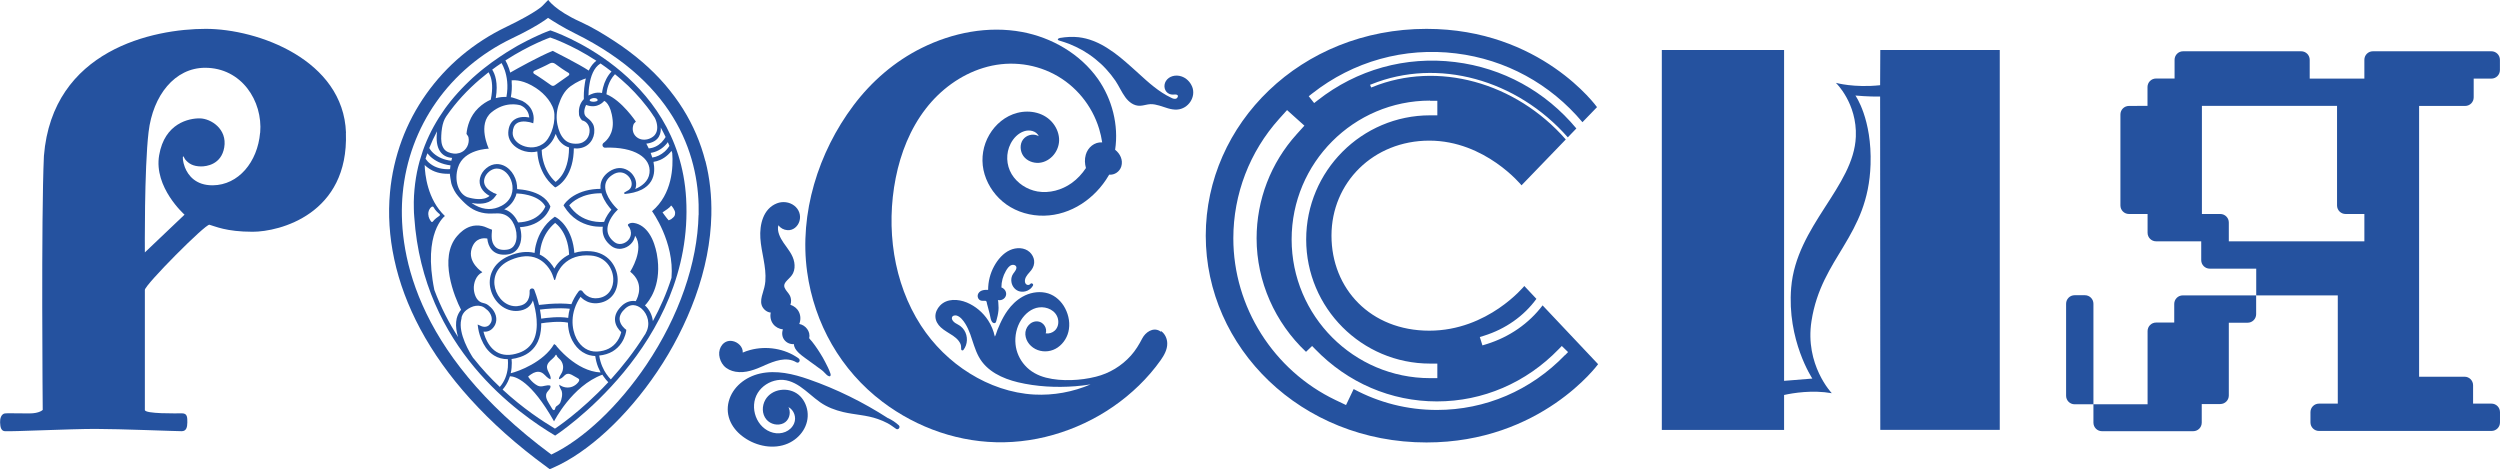
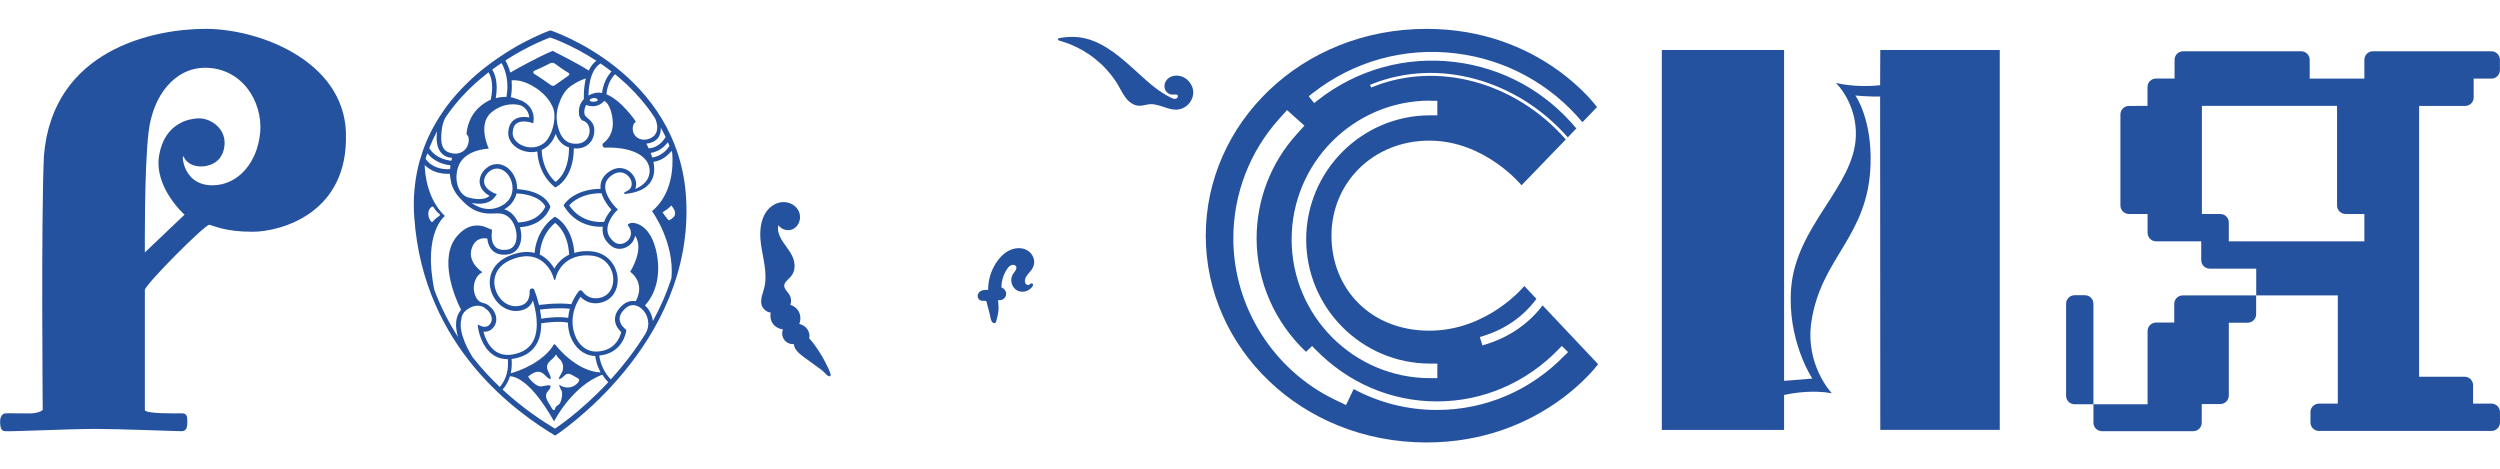
<svg xmlns="http://www.w3.org/2000/svg" id="Layer_2" data-name="Layer 2" viewBox="0 0 295.46 55.46">
  <defs>
    <style> .cls-1 { fill: #25529f; stroke-width: 0px; } </style>
  </defs>
  <g id="_Слой_1" data-name="Слой 1">
    <path class="cls-1" d="m222.22,5.91l-.02,4.16c-3.07.33-5.23-.28-5.23-.28,0,0,2.52,2.4,2.36,6.37-.24,5.9-7.03,10.52-7.64,17.83-.52,6.22,2.5,10.75,2.5,10.75l-3.34.27V5.91h-14.45v44.9h14.45v-4.13c1.07-.24,3.34-.61,5.64-.21,0,0-3.21-3.36-2.4-8.53,1.18-7.59,6.7-9.95,6.98-18.49.18-5.42-1.79-8.16-1.79-8.16,0,0,1.63.15,2.92.12l.02,39.39h14.12V5.91h-14.12Z" />
    <g>
      <path class="cls-1" d="m140.89,10.24c-.23-.57-.71-1.04-1.29-1.22-.65-.21-1.44-.04-1.81.56-.33.53-.18,1.28.43,1.53.13.05.26.07.4.07.15,0,.33-.04.47.02.2.08.12.3-.01.41-.2.15-.48.04-.67-.06-1.46-.69-2.69-1.81-3.87-2.89-.27-.24-.54-.49-.81-.73-.44-.4-.89-.78-1.35-1.16-.46-.37-.94-.73-1.44-1.04-.49-.32-1.01-.6-1.54-.82-.08-.03-.15-.06-.23-.09-.54-.21-1.11-.35-1.69-.42-.72-.08-1.46-.04-2.18.08-.09.02-.38.1-.25.25.03.03.08.05.12.06.4.13.81.24,1.2.4.55.22,1.08.48,1.6.77.51.3,1,.63,1.46,1,.46.37.9.77,1.3,1.21.4.43.77.9,1.1,1.38.42.63.72,1.34,1.17,1.95.41.56,1.02,1.04,1.76,1,.4-.02.79-.17,1.2-.19.36-.01.72.07,1.06.17.68.2,1.37.52,2.1.47,1.31-.08,2.27-1.48,1.77-2.72Z" />
-       <path class="cls-1" d="m90.35,43.18c1.15-.5,2.58-1.08,3.77-.36.3.18.54-.26.27-.46-1.64-1.18-3.82-1.52-5.76-.99-.29.08-.58.18-.85.3.05-.67-.58-1.27-1.25-1.37-.98-.15-1.62.76-1.53,1.67.05.46.23.9.54,1.25.35.39.87.62,1.38.71,1.21.21,2.34-.26,3.43-.74Z" />
      <path class="cls-1" d="m90.45,33.26c-.04.48-.17.93-.31,1.39-.14.45-.27.96-.12,1.42.15.45.6.84,1.07.87-.1.46-.01.97.28,1.35.28.37.71.59,1.16.64-.15.4-.11.87.15,1.22.27.37.71.55,1.15.52,0,.7.87,1.31,1.36,1.67.43.31.85.62,1.28.93.21.15.42.31.63.46.24.17.39.39.61.58.12.1.43.31.46.01,0-.07-.01-.14-.04-.21-.16-.47-.39-.91-.62-1.35-.17-.34-.36-.66-.56-.98-.2-.33-.42-.65-.64-.96-.11-.15-.22-.3-.34-.45-.04-.06-.35-.37-.34-.42.19-.75-.43-1.54-1.17-1.66.18-.45.18-.97-.04-1.42-.2-.41-.58-.71-1.01-.85.13-.32.1-.75-.04-1.05-.17-.35-.49-.6-.64-.96-.14-.35.05-.63.29-.87.26-.27.55-.52.71-.86.19-.4.21-.84.14-1.27-.15-.9-.77-1.59-1.27-2.32-.38-.55-.81-1.37-.61-2.07.24.33.63.55,1.06.58.68.06,1.24-.43,1.43-1.06.21-.69-.05-1.41-.62-1.84-.58-.44-1.37-.53-2.04-.27-1.64.64-2.06,2.53-1.96,4.11.11,1.71.73,3.38.59,5.1Z" />
-       <path class="cls-1" d="m104.96,49.43c-2.93-1.89-6.08-3.45-9.38-4.6-1.84-.64-3.82-1.12-5.77-.68-1.7.39-3.24,1.57-3.69,3.31-.21.82-.13,1.66.23,2.43.35.74.93,1.36,1.6,1.82,1.46,1.03,3.49,1.43,5.16.71,1.49-.65,2.55-2.15,2.32-3.81-.11-.76-.48-1.5-1.08-1.98-.59-.47-1.36-.65-2.11-.54-.73.1-1.42.51-1.79,1.16-.41.72-.42,1.68.13,2.33.48.57,1.35.77,2.02.44.63-.31.88-1.11.65-1.75-.02-.05-.04-.11-.07-.16.66.35.97,1.22.67,1.93-.41.96-1.51,1.35-2.48,1.1-1.97-.5-2.86-3-1.82-4.7.5-.81,1.37-1.36,2.3-1.51.97-.17,1.89.2,2.68.73.84.57,1.57,1.3,2.41,1.89.82.57,1.75.92,2.72,1.15,1.36.32,2.76.35,4.08.82.4.14.79.3,1.16.5.36.19.67.44,1.01.67.25.17.54-.21.32-.42-.39-.36-.81-.63-1.26-.85Z" />
-       <path class="cls-1" d="m137.19,39.2s-.1-.07-.15-.1c-.8-.44-1.67.18-2.04.89-.38.73-.79,1.42-1.35,2.04-1.09,1.22-2.55,2.1-4.13,2.49-.95.24-1.93.37-2.91.4-1,.03-2.03-.04-3-.29-.96-.25-1.83-.71-2.49-1.46-.61-.68-1.01-1.56-1.1-2.48-.1-.99.12-2.02.65-2.86.47-.74,1.22-1.39,2.12-1.5.94-.12,2,.36,2.24,1.34.12.49.01,1.04-.36,1.39-.29.27-.69.4-1.08.34.2-.61-.26-1.33-.91-1.41-.87-.11-1.56.72-1.5,1.55.06.85.68,1.54,1.46,1.83.79.29,1.68.17,2.37-.31.72-.5,1.2-1.3,1.32-2.17.14-.95-.11-1.94-.62-2.75-.5-.78-1.25-1.37-2.17-1.55-.92-.18-1.89.02-2.7.48-.71.4-1.3.98-1.77,1.64-.33.46-.61.97-.85,1.49-.12.26-.23.53-.34.79-.1.25-.17.56-.3.79-.07-.16-.09-.34-.14-.51-.05-.17-.11-.33-.18-.49-.13-.32-.29-.63-.48-.92-.61-.93-1.49-1.68-2.52-2.11-1.03-.42-2.35-.5-3.17.37-.33.35-.56.82-.54,1.31.02.5.28.93.64,1.26.43.4.95.65,1.43.98.24.17.47.35.65.58.09.11.17.24.23.37.08.18.1.36.09.55,0,.08,0,.17.07.22.07.04.15.03.2-.03.52-.66.55-1.63.09-2.34-.11-.17-.25-.32-.41-.45-.2-.16-.43-.26-.65-.4-.19-.13-.43-.36-.39-.62.04-.25.34-.31.55-.26.45.12.81.61,1.04.98.24.39.42.8.58,1.23.32.89.55,1.82,1,2.65.93,1.73,2.81,2.59,4.64,3.03,2.19.52,4.51.64,6.75.47.61-.05,1.22-.12,1.83-.22-2.09.9-4.39,1.32-6.67,1.2-2.7-.15-5.32-1.07-7.6-2.49-2.31-1.43-4.3-3.39-5.78-5.67-1.64-2.53-2.68-5.42-3.16-8.39-.48-2.99-.41-6.08.18-9.05.58-2.93,1.71-5.8,3.55-8.18,1.72-2.23,4.09-3.99,6.79-4.82,2.77-.86,5.78-.62,8.36.73,2.57,1.34,4.5,3.7,5.34,6.47.16.53.28,1.06.36,1.6-.91-.07-1.7.6-1.94,1.46-.15.53-.12,1.06.02,1.57-.45.68-1.01,1.29-1.68,1.77-1.16.83-2.64,1.24-4.05,1-1.24-.22-2.4-.97-3.05-2.05-.65-1.09-.7-2.47-.12-3.6.33-.65.89-1.24,1.6-1.47.63-.21,1.44-.04,1.73.59-.54-.32-1.25-.21-1.7.21-.52.48-.56,1.29-.26,1.9.32.65,1.03,1.01,1.73,1.04.69.03,1.35-.28,1.83-.77.48-.49.78-1.17.8-1.86.02-.72-.25-1.44-.69-2.01-.99-1.29-2.72-1.66-4.25-1.27-1.41.36-2.59,1.35-3.31,2.59-.73,1.25-.98,2.73-.69,4.15.3,1.44,1.12,2.77,2.24,3.72,1.21,1.03,2.75,1.59,4.33,1.68,3.21.18,6.16-1.61,7.91-4.23.13-.2.26-.41.38-.61.62.07,1.24-.35,1.43-.97.23-.76-.14-1.51-.73-1.97.44-2.9-.35-5.98-2.04-8.38-2.09-2.95-5.43-4.88-8.95-5.54-4.02-.75-8.22.08-11.85,1.88-3.2,1.58-5.95,3.96-8.09,6.81-4.15,5.53-6.42,12.75-5.47,19.65.84,6.12,3.99,11.66,8.92,15.38,2.05,1.55,4.35,2.77,6.79,3.59,2.44.82,5.01,1.23,7.58,1.18,2.62-.05,5.23-.57,7.69-1.5,2.45-.92,4.75-2.24,6.78-3.91,1.01-.83,1.95-1.74,2.81-2.74.43-.5.84-1.02,1.22-1.56.4-.57.78-1.24.77-1.96,0-.55-.25-1.13-.71-1.46Z" />
      <path class="cls-1" d="m122.22,30.79c-.05-.37-.24-.73-.52-.99-.63-.58-1.59-.58-2.34-.24-.82.37-1.45,1.13-1.87,1.9-.47.86-.71,1.82-.71,2.8-.42-.02-.91.01-1.15.41-.19.32-.05.77.33.86.1.02.2.02.3.02.08,0,.21-.02.28.03.08.06.09.24.11.33.03.14.07.27.11.41.07.25.13.51.2.76.08.3.12.88.39,1.06.07.05.17.07.25.03.09-.04.13-.15.15-.25.11-.4.21-.79.25-1.21.02-.21.02-.43,0-.64,0-.06-.02-.6-.07-.61.39.09.83-.12.95-.52.13-.41-.14-.83-.53-.97,0-.68.18-1.35.53-1.95.16-.27.36-.6.69-.7.26-.08.6.06.55.37-.05.33-.36.56-.49.86-.11.25-.14.53-.09.81.09.52.48.98,1.01,1.09.59.12,1.24-.16,1.53-.7.09-.17-.12-.33-.25-.24-.03.01-.07.03-.09.07-.1.13-.31.12-.43.04-.18-.12-.21-.37-.17-.57.08-.45.48-.78.74-1.12.25-.33.39-.72.33-1.13Z" />
    </g>
    <path class="cls-1" d="m30.74,15.69c-.3,3.46-2.56,6.18-5.59,6.21-1.98.02-2.91-1.13-3.3-2.13-.25-.65-.29-1.26-.2-1.29.06-.02.15.26.22.34.43.54.98.84,1.89.85.64,0,2.39-.22,2.74-2.24.38-2.19-1.58-3.42-2.88-3.44-1.26-.02-4.16.55-4.81,4.35-.66,3.8,3,7.03,3,7.03l-4.69,4.46s-.08-9.89.44-14.23c.51-4.34,3.11-7.59,6.68-7.59,4.3,0,6.83,3.92,6.51,7.67m10.14,0c-.31-8.6-10.4-12.27-16.57-12.27S6.2,5.85,5.19,18.43c-.34,7.3-.14,30.01-.14,30.01,0,0-.37.42-1.58.42-1.47,0-2.67-.04-2.9,0-.44.08-.58.63-.56,1.07.02.61.15,1,.56,1.03.85.06,7.75-.27,10.69-.27s9.4.27,10.21.27c.57,0,.66-.49.67-1.03,0-.57.02-1.08-.62-1.08s-4.4.08-4.4-.4c0-.65,0-13.6,0-14.19s7.17-7.81,7.63-7.7c.65.17,1.95.83,5.11.83s11.37-2.07,11.02-11.69" />
    <g>
      <path class="cls-1" d="m260.19,34.91h-2.22c-.56,0-1.01.45-1.01,1.01v2.2h-2.14c-.56,0-1.01.45-1.01,1.01v8.65h-6.4v-11.88c0-.56-.45-1.01-1.01-1.01h-1.21c-.56,0-1.01.45-1.01,1.01v10.87c0,.56.45,1.01,1.01,1.01h2.22v2.17c0,.56.45,1.01,1.01,1.01h10.78c.56,0,1.01-.45,1.01-1.01v-2.2h2.19c.56,0,1.01-.45,1.01-1.01v-8.6h2.22c.56,0,1.01-.45,1.01-1.01v-2.22h-6.46Z" />
      <path class="cls-1" d="m291.34,12.52c.56,0,1.01-.45,1.01-1.01v-2.22h2.09c.56,0,1.01-.45,1.01-1.01v-1.21c0-.56-.45-1.01-1.01-1.01h-14c-.56,0-1.01.45-1.01,1.01v2.22h-6.46v-2.22c0-.56-.45-1.01-1.01-1.01h-13.95c-.56,0-1.01.45-1.01,1.01v2.21h-2.19c-.56,0-1.01.45-1.01,1.01v2.22h.03s-2.22.01-2.22.01c-.56,0-1.01.45-1.01,1.01v10.75c0,.56.45,1.01,1.01,1.01h2.2v2.22c0,.56.45,1.01,1.01,1.01h5.33v2.22c0,.56.45,1.01,1.01,1.01h5.49v3.16h9.64s0,12.79,0,12.79h-2.22c-.56,0-1.01.45-1.01,1.01v1.21c0,.56.45,1.01,1.01,1.01h20.38c.56,0,1.01-.45,1.01-1.01v-1.21c0-.56-.45-1.01-1.01-1.01h-2.17v-2.17c0-.56-.45-1.01-1.01-1.01h-5.37V12.52h5.45Zm-11.91,16h-16.02v-2.22c0-.56-.45-1.01-1.01-1.01h-2.17v-12.78h15.97v11.77c0,.56.45,1.01,1.01,1.01h2.22v3.23Z" />
    </g>
    <g>
-       <path class="cls-1" d="m83.36,19.04c-.55-2.16-1.43-4.22-2.62-6.13-.62-1-1.34-1.96-2.12-2.88-.81-.94-1.72-1.85-2.71-2.7-1.01-.87-2.13-1.71-3.33-2.49-1.23-.8-2.55-1.61-3.98-2.26-2.99-1.35-3.81-2.59-3.81-2.59l-.66.68s-.17.19-.73.56c-.57.38-1.66,1.03-3.57,1.95-1.9.91-3.67,2.05-5.27,3.39-1.59,1.33-2.99,2.86-4.18,4.53-1.2,1.69-2.17,3.52-2.89,5.46-.73,1.98-1.21,4.06-1.4,6.19-.24,2.57-.07,5.22.5,7.87.59,2.77,1.63,5.54,3.07,8.24,1.52,2.84,3.51,5.63,5.92,8.29,1.26,1.39,2.64,2.76,4.11,4.07,1.52,1.36,3.18,2.69,4.93,3.97l.35.26.4-.17c4.13-1.8,8.72-6.04,12.29-11.34.92-1.36,1.76-2.78,2.5-4.23.77-1.5,1.44-3.03,2-4.57,1.2-3.31,1.84-6.58,1.91-9.72.05-2.21-.18-4.36-.7-6.39Zm-.8,6.35c-.13,5.71-2.32,12-6.15,17.7-3.29,4.89-7.47,8.84-11.25,10.63-16.61-12.28-18.15-24.57-17.57-30.82.73-7.96,5.55-14.82,12.89-18.35,1.66-.79,2.95-1.51,3.85-2.12.18-.12.32-.22.44-.32.62.41,1.78,1.14,3.17,1.83,12.36,6.09,14.78,15.03,14.63,21.46Z" />
      <path class="cls-1" d="m65.03,3.6s-.05.02-.07.02c-.06.02-.13.05-.19.07-.1.04-.21.08-.31.12-.14.06-.28.11-.41.17-.17.07-.34.15-.51.23-.2.09-.4.18-.6.28-.23.11-.45.22-.67.33-.25.13-.49.26-.74.39-.27.14-.53.29-.79.45-.28.16-.56.33-.83.5-.29.18-.58.37-.87.57-.3.2-.6.41-.89.62-.31.22-.61.45-.91.69-.31.24-.61.49-.91.75-.31.26-.61.54-.9.82-.3.29-.6.58-.88.88-.29.31-.58.62-.86.95-.28.33-.56.67-.82,1.02-.17.22-.33.44-.48.67-.18.26-.35.52-.52.78-.11.17-.21.34-.31.51-.21.35-.4.71-.59,1.07-.19.37-.36.75-.53,1.13-.17.39-.32.79-.46,1.18-.14.41-.27.83-.39,1.24-.12.43-.22.87-.31,1.3-.09.45-.16.91-.22,1.36-.06.47-.1.95-.13,1.42-.03.49-.03.99-.02,1.49,0,.35.02.69.05,1.04,1.05,15.53,12.39,23.27,16.65,25.83,0,0,16.48-10.66,15.48-28.04-.86-14.94-16.06-19.86-16.06-19.86Zm5.94,3.9c.43.29.86.61,1.3.95-.24.26-.45.56-.62.89-.16.31-.29.65-.38,1.01-.06.24-.1.46-.12.64-.34-.07-.69-.06-1.03.05-.22.07-.41.16-.57.25,0-.36.03-.84.12-1.34.14-.86.48-1.96,1.3-2.45Zm.54,9.95c3.5-.12,5.47,1.21,5.25,3-.12,1-.94,1.57-1.69,1.89.06-.14.1-.29.11-.44.03-.34-.05-.69-.24-1.01-.18-.32-.44-.59-.76-.77-.31-.18-.66-.27-1.01-.26-.39.02-.78.15-1.16.41-.63.43-.98.98-1.04,1.64-.01.13-.01.27,0,.41-.62,0-1.21.08-1.75.22-.53.14-1.01.35-1.44.61-.74.46-1.07.95-1.08.97l-.1.15.09.15c.41.66.92,1.19,1.52,1.58.48.31,1.02.54,1.6.67.45.1.85.13,1.16.13.1,0,.2,0,.27,0-.02.16-.03.32-.02.48.04.69.38,1.29,1.02,1.79.28.22.63.34.99.34.08,0,.16,0,.24-.02.41-.06.8-.26,1.09-.56.27-.27.44-.61.5-.97,1.13,1.6-.58,4.25-.58,4.25,1.68,1.34.93,3,.66,3.48-.07-.01-.13-.02-.2-.02-.5-.03-.98.15-1.4.52-.59.54-.88,1.11-.86,1.71.03.71.5,1.23.74,1.45-.05.21-.17.63-.46,1.05-.53.78-1.35,1.2-2.42,1.25-1,.04-1.88-.51-2.41-1.53-.59-1.14-.8-3.08.48-4.94.11.11.25.24.42.36.23.15.48.27.74.33.32.08.67.1,1.02.04.72-.11,1.3-.46,1.7-1.01.35-.49.53-1.14.51-1.81-.01-.39-.09-.76-.23-1.13-.14-.38-.35-.72-.6-1.02-.58-.67-1.38-1.06-2.32-1.14-.72-.06-1.38,0-1.97.19-.05-.64-.17-1.24-.36-1.79-.18-.51-.42-.98-.72-1.39-.52-.71-1.03-.99-1.05-1l-.18-.1-.16.12c-.54.4-.99.89-1.34,1.46-.28.45-.51.95-.66,1.48-.15.49-.21.92-.23,1.22-.9-.23-1.92-.11-3.03.36-.47.2-.89.46-1.22.77-.32.29-.57.62-.74.99-.17.34-.27.72-.3,1.1-.03.36,0,.74.1,1.1.18.73.6,1.39,1.16,1.86.29.24.61.42.96.54.36.12.75.17,1.13.13.43-.04.8-.17,1.09-.37.25-.18.45-.41.58-.7.03-.06.05-.11.07-.17.37,1.22.77,3.22.1,4.67-.34.73-.93,1.25-1.75,1.53-1.05.36-1.94.32-2.65-.11-.69-.42-1.09-1.15-1.31-1.68-.11-.27-.18-.52-.23-.71.07,0,.14,0,.22,0,.22-.01.43-.08.61-.19.22-.14.4-.35.54-.62.16-.33.19-.71.09-1.09-.1-.36-.31-.71-.6-.98-.19-.18-.41-.37-.67-.45-.15-.05-.31-.07-.45-.13-.59-.24-.84-.98-.88-1.57-.05-.73.27-1.63.96-1.97.01-.01.02-.03.04-.04,0,0-1.79-1.14-1.25-2.8.41-1.27,1.41-1.25,1.84-1.17.05.46.19.96.54,1.34.35.38.83.57,1.45.57.13,0,.26,0,.4-.03.53-.06.96-.32,1.24-.74.25-.36.38-.84.39-1.38,0-.36-.05-.74-.16-1.1.62-.04,1.18-.17,1.67-.39.45-.2.84-.47,1.17-.8.56-.58.73-1.15.73-1.17l.03-.09-.04-.09c-.21-.47-.57-.86-1.06-1.17-.38-.24-.85-.43-1.38-.57-.6-.15-1.15-.2-1.45-.22,0-.28-.02-.57-.09-.85-.14-.57-.43-1.09-.82-1.47-.43-.42-.95-.64-1.49-.64-.43,0-.87.17-1.25.49-.38.31-.64.72-.74,1.16-.1.41-.04.82.16,1.19.2.36.52.67.97.92-.71.61-1.96.35-2.63.15-1.1-.44-1.57-2.03-1.1-3.52.68-2.16,3.64-2.21,3.64-2.21,0,0-1.39-2.9.32-4.3,1.56-1.28,3.1-.92,3.44-.82.24.11.44.24.59.42.22.23.36.53.41.86,0,.05.02.1.02.15-.44-.08-1.19-.14-1.76.26-.45.31-.69.83-.72,1.53-.03.76.42,1.47,1.21,1.91.46.26,1.01.4,1.55.4h0c.23,0,.45-.03.67-.08.02.29.06.71.18,1.19.13.53.33,1.02.58,1.48.32.57.73,1.06,1.22,1.47l.14.11.16-.08s.57-.29,1.09-1.05c.3-.44.53-.95.69-1.52.17-.6.25-1.26.26-1.97.09,0,.17.01.26.01.07,0,.14,0,.21,0,1.34-.08,2.01-1.19,1.95-2.19-.01-.25-.05-.5-.17-.71-.31-.52-.51-.55-.8-.84-.49-.49,0-1.4,0-1.4,1.39.53,2.14-.48,2.14-.48,0,0,.79.28,1,2.28.16,1.59-.71,2.42-1.08,2.69-.09.07-.14.19-.12.31.03.15.16.26.32.26Zm-.35,5.61c.12.31.29.64.51.97.22.33.44.59.59.75-.23.27-.64.8-.86,1.44-.23.02-.79.05-1.45-.1-1.12-.25-2.02-.87-2.68-1.85.33-.38,1.48-1.45,3.82-1.43.02.07.04.14.07.21Zm-4.82,23.04c.11.25.11.53.07.79-.02.12-.05.24-.08.36-.03.11-.06.21-.11.32-.05.1-.11.18-.2.25-.08.07-.18.12-.26.19-.08.07-.12.14-.14.24-.01.08-.04.18-.13.21-.11.03-.19-.07-.24-.16-.06-.11-.13-.21-.19-.32-.13-.22-.27-.43-.38-.65-.1-.21-.17-.44-.14-.68.03-.23.18-.39.32-.55.12-.14.27-.34.17-.53-.2-.07-.42-.02-.62.02-.21.05-.43.1-.65.06-.19-.04-.36-.14-.51-.25-.32-.23-.59-.52-.81-.85-.02-.02-.01-.07.01-.08.19-.15.38-.29.6-.4.19-.09.39-.14.6-.13.21.01.39.09.56.22.28.22.5.57.86.66.05-.25-.07-.5-.18-.72-.1-.2-.21-.41-.24-.64-.03-.21.05-.42.17-.59.24-.34.65-.53.84-.91.03-.05.11-.04.12.02.02.06.04.12.08.17.08.11.18.2.28.29.1.1.19.21.25.33.13.24.19.53.15.8-.02.14-.05.28-.11.41-.06.14-.15.26-.22.39-.07.12-.15.26-.15.4,0,.02,0,.04.02.04.03,0,.07-.02.1-.03.07-.03.14-.06.2-.1.13-.08.22-.2.33-.3.11-.11.23-.19.39-.2.16-.02.32.04.46.11.16.08.31.17.46.26l.23.13c.06.04.13.07.17.13.1.14-.03.29-.11.4-.18.22-.42.39-.68.49-.52.2-1.11.09-1.54-.24,0,.23.15.44.24.65Zm-.59-5.26l-.26-.18c-1.24,2.14-4.21,3.23-5.13,3.45.05-.21.08-.43.1-.65.04-.42.03-.78,0-1.03.33-.04.67-.12,1.03-.24.97-.33,1.66-.94,2.07-1.81.24-.52.37-1.12.4-1.81,0-.12,0-.24,0-.36.57-.09,2.11-.29,3.16-.08,0,.28.03.55.08.82.08.47.23.9.44,1.3.3.57.71,1.04,1.19,1.35.25.16.52.29.81.37.23.06.47.1.71.11.06.44.17.88.33,1.29.09.22.19.44.3.65-2.91-.13-5.25-3.16-5.25-3.16Zm-4.57-4.66c-1.37.13-2.38-.97-2.67-2.12-.28-1.11.05-2.57,1.85-3.34,1.19-.51,2.24-.57,3.12-.19.67.29,1.13.8,1.39,1.17.29.41.42.76.42.77l.21.59c.02.05.1.05.11,0l.19-.6s.2-.62.79-1.22c.8-.8,1.89-1.15,3.24-1.04,1.76.14,2.61,1.53,2.65,2.76.03.92-.41,2.07-1.75,2.27-.52.08-.98-.02-1.38-.29-.32-.22-.48-.47-.5-.5-.07-.1-.19-.15-.31-.12-.06.02-.11.06-.15.11-.36.47-.65.99-.86,1.52-.73-.09-1.62-.1-2.63-.03-.52.04-.95.09-1.2.12-.2-.83-.44-1.49-.55-1.77-.05-.14-.2-.21-.34-.17-.14.03-.23.17-.22.31.03.5-.04,1.63-1.4,1.76Zm2.61-6.09c.01-.24.06-.72.22-1.29.3-1,.84-1.83,1.6-2.46.17.13.43.36.7.74.4.55.88,1.51.95,3.01-.4.2-.76.45-1.08.77-.31.31-.53.63-.67.88-.06-.1-.13-.22-.21-.34-.19-.27-.41-.52-.64-.73-.27-.24-.56-.44-.88-.59Zm3.55,6.4c-.09.32-.15.65-.18.98,0,.04,0,.07,0,.1-1.1-.19-2.57-.01-3.2.09-.02-.29-.06-.6-.12-.92,0-.05-.02-.1-.03-.15.61-.08,2.19-.24,3.54-.1Zm-9.08-13.74c-.81-.4-1.17-.97-1.02-1.6.15-.66.84-1.23,1.47-1.23.81,0,1.54.7,1.79,1.69.22.89.01,2.06-1.22,2.71-1.01.53-2.05.51-3.09-.05-.17-.09-.32-.19-.46-.29.11.02.23.04.35.06.48.06.92.04,1.3-.05.49-.12.88-.38,1.14-.76l.2-.28-.45-.18Zm2.65.54c.05-.14.1-.28.13-.43.27.01.81.05,1.39.2.7.18,1.61.56,2.02,1.34-.06.16-.23.52-.59.87-.63.63-1.51.97-2.63,1.02-.07-.14-.14-.28-.22-.41-.37-.59-.86-.99-1.42-1.14.62-.35,1.07-.85,1.31-1.46Zm-.43-13.6c0-.06-.01-.13-.02-.19.46-.05,1.48-.02,2.88.9.55.36,1.04.81,1.44,1.33.38.51.71,1.12.74,1.77.04.71-.09,1.43-.35,2.09-.22.55-.52,1.09-1.03,1.43-.92.62-1.99.42-2.62.07-.61-.34-.95-.86-.93-1.41.02-.52.18-.9.48-1.1.61-.43,1.63-.11,1.64-.11l.31.1.04-.32c.05-.37-.02-.78-.17-1.13-.22-.53-.66-.93-1.16-1.19-.11-.05-1.34-.5-1.36-.43.11-.61.15-1.22.1-1.81Zm8.52,2.02c-.59.61-.62,1.37-.57,1.82.01.07.02.15.05.21.07.18.17.34.3.48.62.14.87.67.9,1.14.04.76-.44,1.56-1.44,1.62-.64.04-1.14-.11-1.51-.47-.48-.46-.72-1.14-.85-1.78-.16-.75-.11-1.55.12-2.28.28-.86.67-1.7,1.42-2.25.79-.57,1.46-.82,1.82-.93-.05.19-.09.38-.12.59-.13.78-.13,1.49-.12,1.84Zm-1.75,5.72c0,1.65-.44,2.68-.83,3.26-.29.43-.59.68-.76.81-.72-.65-1.21-1.5-1.47-2.52-.14-.55-.17-1.01-.17-1.26.15-.07.29-.15.43-.24.28-.19.53-.43.74-.72.2-.27.36-.59.49-.94.02.06.05.12.07.18.15.37.36.68.61.91.25.24.55.41.89.51Zm-.04-8.51l-1.65,1.16c-.13.09-.29.09-.42,0-.43-.31-1.43-1.01-2.02-1.36-.14-.08-.12-.29.02-.35.5-.22,1.36-.61,1.83-.87.21-.12.46-.1.65.05.42.32,1.13.81,1.57,1.06.12.07.13.23.01.31Zm2.48,2.96s0-.08.03-.11c.03-.03.06-.06.1-.08.18-.1.39-.13.59-.08.07.02.15.05.19.12.03.05.04.09.03.12-.04.13-.29.16-.4.17-.12.01-.25,0-.37-.03-.07-.02-.15-.05-.17-.12Zm-4.67-7.45s2.48.8,5.46,2.75c-.33.25-.62.6-.84,1.04-.02.04-.04.08-.06.12-1.12-.75-4.26-2.33-4.26-2.33-1.62.66-4.22,2.11-5.02,2.57-.04-.16-.09-.32-.14-.48-.14-.41-.3-.73-.43-.96,2.91-1.88,5.3-2.71,5.3-2.71Zm-5.75,3.01c.12.21.26.5.39.87.23.69.45,1.78.19,3.15-.39-.02-.82.02-1.26.14.31-1.83-.1-2.87-.42-3.37.37-.28.74-.54,1.11-.78Zm-7.12,8.6c.01-.29.04-.61.09-.92.08-.49.23-.98.5-1.37.29-.42.6-.84.92-1.24.62-.77,1.29-1.5,2.01-2.19.66-.63,1.35-1.22,2.07-1.78.07.12.15.28.22.47.18.5.33,1.39.04,2.77-.48.21-.98.52-1.47.99-1,.96-1.32,2.2-1.4,3.05,0,.03.13.18.15.22.05.07.07.13.09.21.04.18.04.37.01.55-.05.36-.22.7-.49.95-.34.31-.82.45-1.27.4-.45-.05-.93-.21-1.18-.6-.29-.44-.32-1.02-.29-1.52Zm-.5-.5c-.12,1.01-.01,1.79.34,2.32.31.48.79.75,1.44.8-.03.09-.06.21-.09.34-.87-.1-1.58-.41-2.12-.9-.25-.23-.4-.45-.49-.6.27-.68.58-1.34.91-1.96Zm-1.14,2.58c.09.11.2.23.32.35.29.28.64.51,1.02.69.42.19.88.32,1.39.38-.02.14-.04.29-.05.45-.91.05-1.68-.15-2.29-.6-.32-.23-.51-.48-.61-.63.07-.22.14-.44.22-.65Zm.82,16.13c-1.39-6.81,1.25-8.72,1.25-8.72-2.08-1.97-2.36-4.95-2.39-6.03.1.1.22.21.36.31.34.26.73.45,1.15.57.38.11.79.16,1.22.16.08,0,.17,0,.26,0-.05,0,.13,1.01.15,1.1.08.31.21.59.36.88.24.46.62.86.98,1.23.37.38.77.73,1.24.99.44.24.91.39,1.4.46.52.08,1.03.01,1.55.02.73.01,1.31.34,1.7.96.32.51.5,1.15.49,1.75,0,.44-.12,1.46-1.15,1.58-.63.08-1.1-.05-1.39-.37-.5-.54-.42-1.32-.36-1.99,0,.02-.6-.24-.65-.26-.17-.08-.35-.14-.54-.18-.46-.1-.95-.08-1.39.07-.62.21-1.13.63-1.55,1.12-2.21,2.57-.3,7.22.47,8.71-.25.29-.42.64-.52,1.04-.11.51-.1,1.09.05,1.75.03.14.07.29.12.44-1.07-1.66-2.04-3.52-2.82-5.6Zm-.72-8.92c0-.35.1-.67.41-.89.08-.05.19-.03.23.06.19.36.5.64.69.79.07.05.07.16,0,.21-.21.14-.57.39-.79.69-.05.06-.14.06-.19,0-.13-.17-.34-.49-.34-.86Zm5.33,17.01c-.39-.59-1.81-2.91-1.43-4.57,0-.03.02-.07.03-.1,0,0,0-.02,0-.03.01-.36.27-.75.55-.97.33-.26.74-.48,1.16-.53.46-.05.84.05,1.18.37.07.05.14.1.2.16.44.42.61,1.02.4,1.44-.16.32-.38.49-.68.51-.23.02-.43-.06-.45-.07l-.45-.2.07.49s.08.56.35,1.22c.16.39.35.74.56,1.04.28.38.6.69.96.91.48.3,1.03.44,1.63.44.02.24.03.58,0,.97-.09.91-.41,1.69-.95,2.31-1.05-.99-2.11-2.12-3.12-3.4Zm9.65,8.32c-1.46-.88-3.77-2.38-6.19-4.62.32-.36.57-.78.75-1.24.04-.11.08-.22.12-.33.64.01,2.5.53,5.21,5.33,0,0,2.11-4.19,5.71-5.52.03.05.07.11.11.17.22.33.44.57.59.72-3.31,3.55-6.29,5.48-6.29,5.48Zm10.73-11.28s-.05.08-.07.12c-.02.03-.04.07-.07.1h0c-1.25,2-2.64,3.75-3.99,5.24-.14-.14-.33-.36-.54-.66-.31-.46-.69-1.19-.83-2.16.59-.06,1.12-.22,1.58-.49.41-.25.77-.58,1.04-.99.47-.7.56-1.38.56-1.4l.02-.16-.13-.1s-.63-.48-.66-1.15c-.02-.43.21-.86.68-1.28.88-.79,1.7-.16,1.94.05.71.64,1.07,1.83.46,2.88Zm3.01-13.48l-.3.14c-.2-.19-.73-.94-.73-.94.3-.21.85-.53,1-.8.04-.08.51.57.49.86-.02.35-.05.42-.45.73Zm.12-7.8c.12,1.61.02,4.83-2.39,6.86,0,0,2.66,3.61,2.3,7.88-.58,1.83-1.34,3.54-2.2,5.11,0-.04-.01-.09-.02-.13-.1-.66-.43-1.28-.91-1.72,0,0,0,0-.01,0,.52-.54,1.86-2.27,1.51-5.4-.03-.24-.07-.49-.11-.73-.08-.39-.18-.78-.31-1.15-.15-.43-.34-.85-.6-1.23-.41-.61-1.03-1.13-1.79-1.24-.19-.03-.4-.01-.57.08-.09.05-.16.09-.14.19.03.1.15.22.2.31.09.18.15.38.16.58.01.34-.12.67-.36.91-.39.4-1.08.6-1.6.19-.51-.4-.79-.87-.82-1.39-.07-1.15,1.03-2.25,1.04-2.26l.2-.2-.2-.19s-1.41-1.38-1.3-2.64c.04-.49.31-.9.81-1.24.72-.5,1.31-.3,1.59-.13.46.27.77.8.72,1.27-.03.35-.24.62-.62.78-.08.06-.18.11-.27.16l.05.16c.71-.07,1.41-.21,2.05-.53.44-.23.83-.55,1.09-.98.22-.37.34-.79.36-1.21.02-.36-.01-.73-.08-1.08.27-.04.54-.12.79-.23.34-.15.65-.36.93-.62.17-.16.31-.31.41-.45.03.09.06.17.09.26Zm-.33-.86c-.09.14-.28.41-.56.67-.44.39-.93.63-1.47.71-.06-.2-.12-.38-.19-.55.64-.1,1.21-.39,1.68-.86.14-.14.26-.28.35-.41.07.15.13.3.19.45Zm-.46-1.04c-.09.15-.25.39-.48.63-.43.42-.93.66-1.51.71-.16-.35-.29-.56-.29-.56,1.65-.2,1.75-1.37,1.71-1.91.2.37.4.74.58,1.13Zm-1.52-2.63c.1.15.23.3.3.47,0,.01.01.02.02.04.24.56.35,1.33-.05,1.84-.06.08-.14.16-.22.22-.39.3-.91.44-1.4.33-.43-.1-.81-.41-.95-.85-.07-.22-.08-.46-.03-.69.02-.11.05-.22.11-.32.02-.03.23-.24.23-.24,0,0-1.66-2.49-3.48-3.23.04-.49.23-1.55,1.01-2.37.01-.01.71.6.78.66.26.23.52.47.78.71.53.51,1.03,1.04,1.51,1.6.5.58.97,1.19,1.4,1.83Z" />
    </g>
    <path class="cls-1" d="m182.31,36.09c-1.61,2.13-3.91,3.74-6.62,4.58l-.49.15-.31-.99.49-.15c2.56-.8,4.72-2.33,6.2-4.36l-1.43-1.52s-4.29,5.28-11.23,5.28-11.56-4.95-11.56-11.23,4.95-11.23,11.56-11.23,10.9,5.28,10.9,5.28l5.23-5.42c-5.93-6.76-15.14-9.32-22.84-6.2l-.16.06-.13-.32.16-.06c7.83-3.17,17.18-.58,23.21,6.27l1.01-1.05c-3.64-4.38-8.7-7.16-14.34-7.85-5.84-.72-11.61.89-16.24,4.53l-.41.32-.64-.81.41-.32c4.85-3.81,10.89-5.49,17-4.74,5.87.72,11.14,3.6,14.94,8.13l1.72-1.78s-6.61-9.25-20.15-9.25c-14.86,0-26.09,11.23-26.09,24.44s11.23,24.44,26.09,24.44c13.54,0,20.28-9.25,20.28-9.25l-6.57-6.96Zm-13.3-24.18h.86v1.72h-.86c-8.07,0-14.64,6.58-14.64,14.67s6.57,14.67,14.64,14.67h.86v1.72h-.86c-9.02,0-16.36-7.36-16.36-16.4s7.34-16.4,16.36-16.4Zm15.95,30.05c-4.04,4.19-9.42,6.49-15.14,6.49-3.48,0-6.84-.86-9.84-2.47l-.9,1.89-1.24-.59c-7.34-3.51-12.08-11.01-12.08-19.11,0-5.23,1.93-10.25,5.43-14.14l.92-1.02,2.05,1.84-.92,1.02c-3.05,3.38-4.73,7.75-4.73,12.3,0,5.12,2.19,9.97,5.84,13.41l.72-.69.36.37c3.85,3.98,8.96,6.18,14.39,6.18s10.55-2.2,14.4-6.18l.36-.37.74.72-.36.37Z" />
  </g>
</svg>